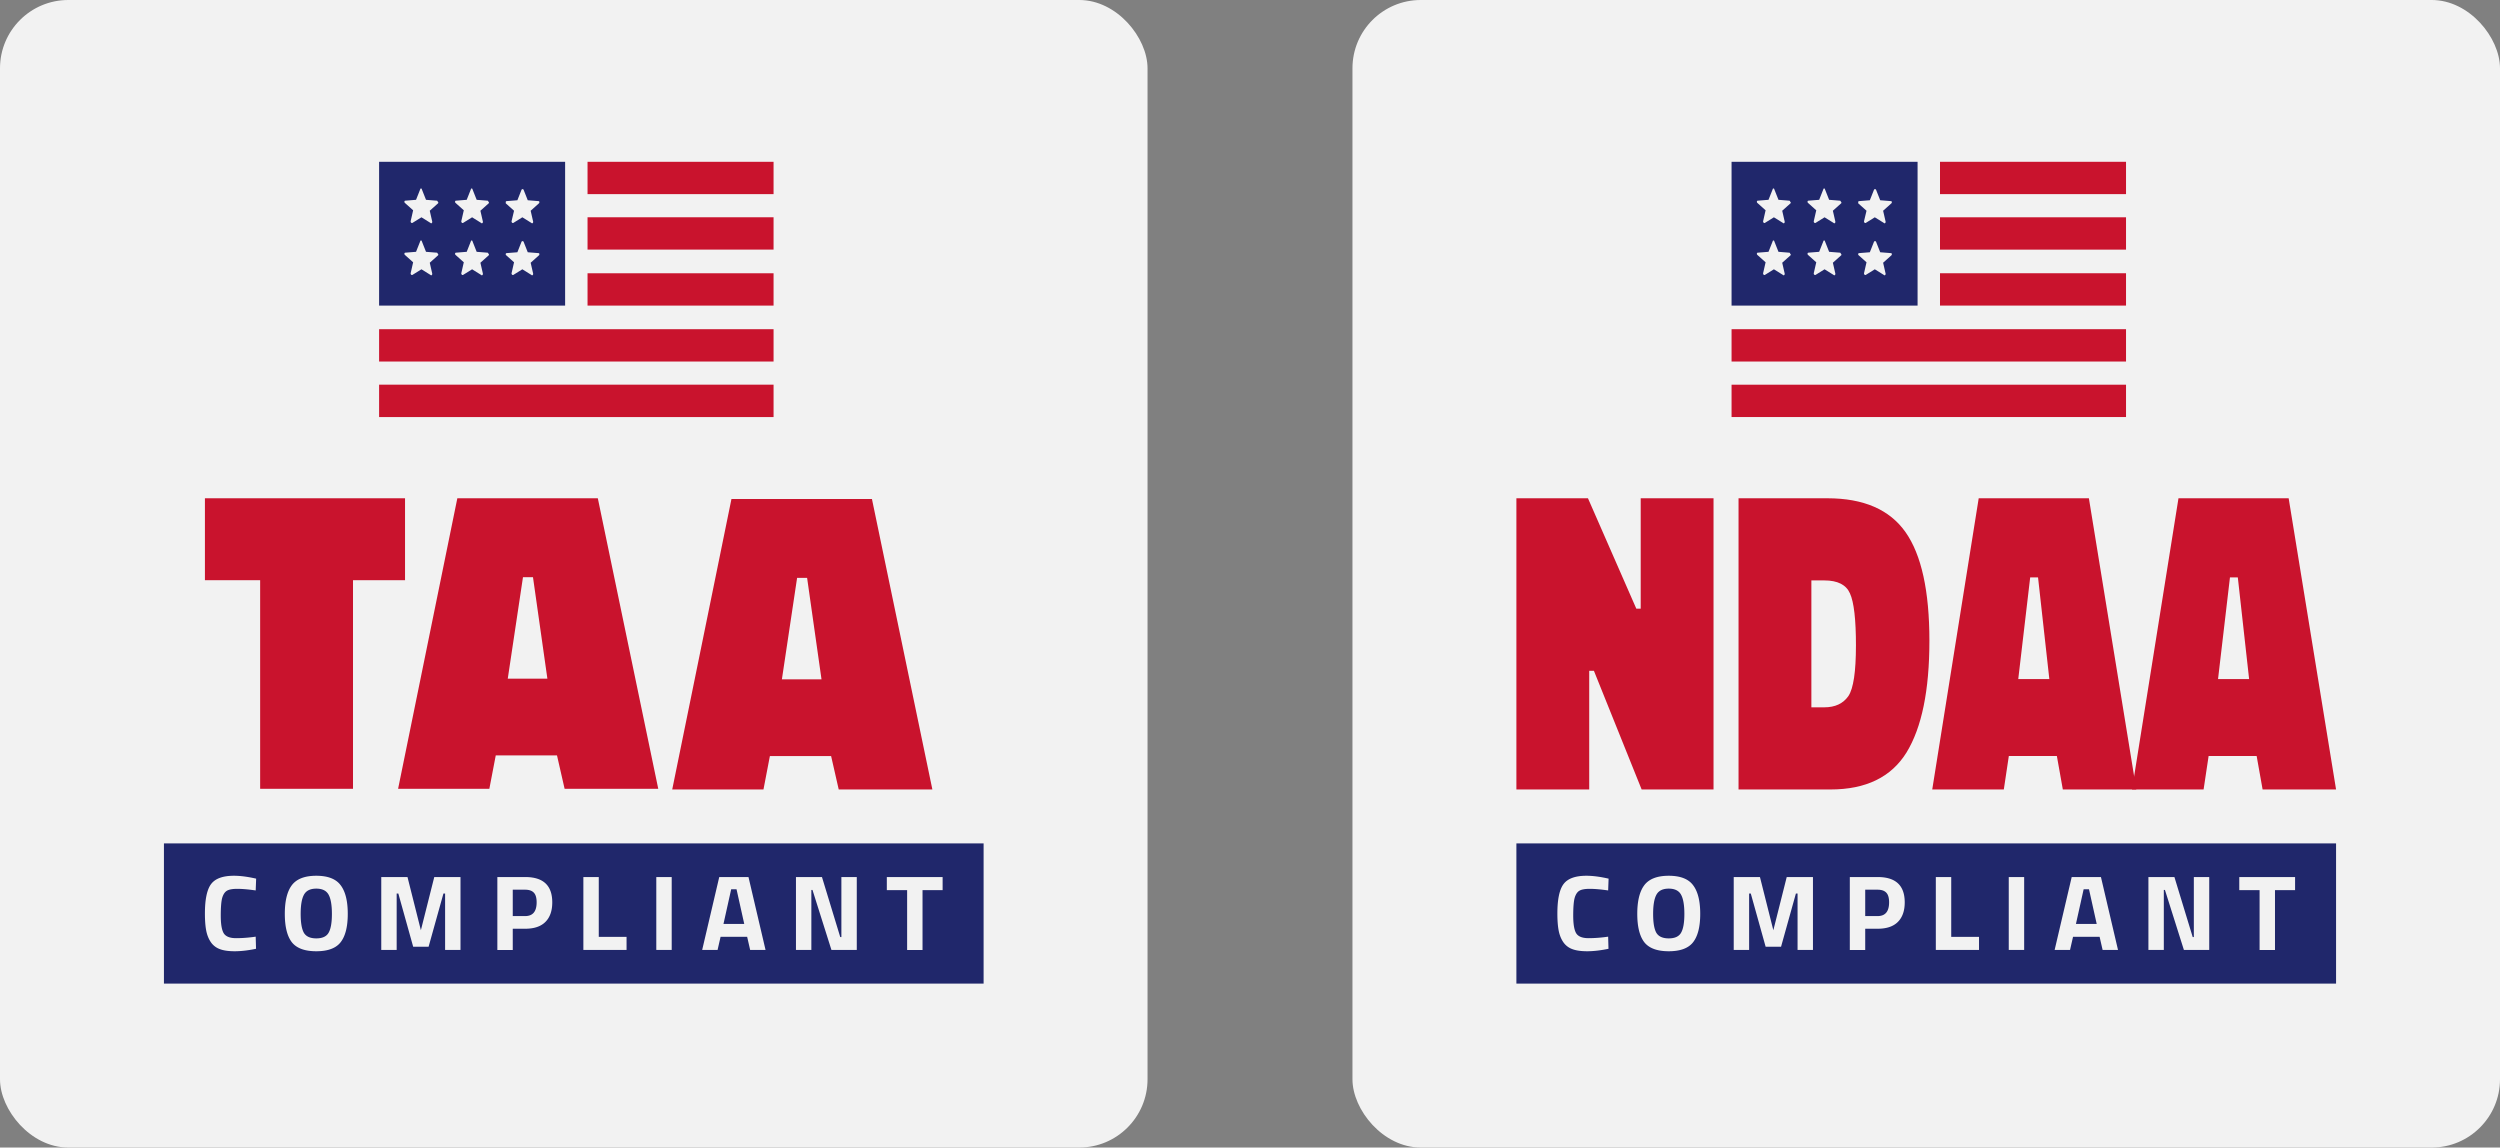
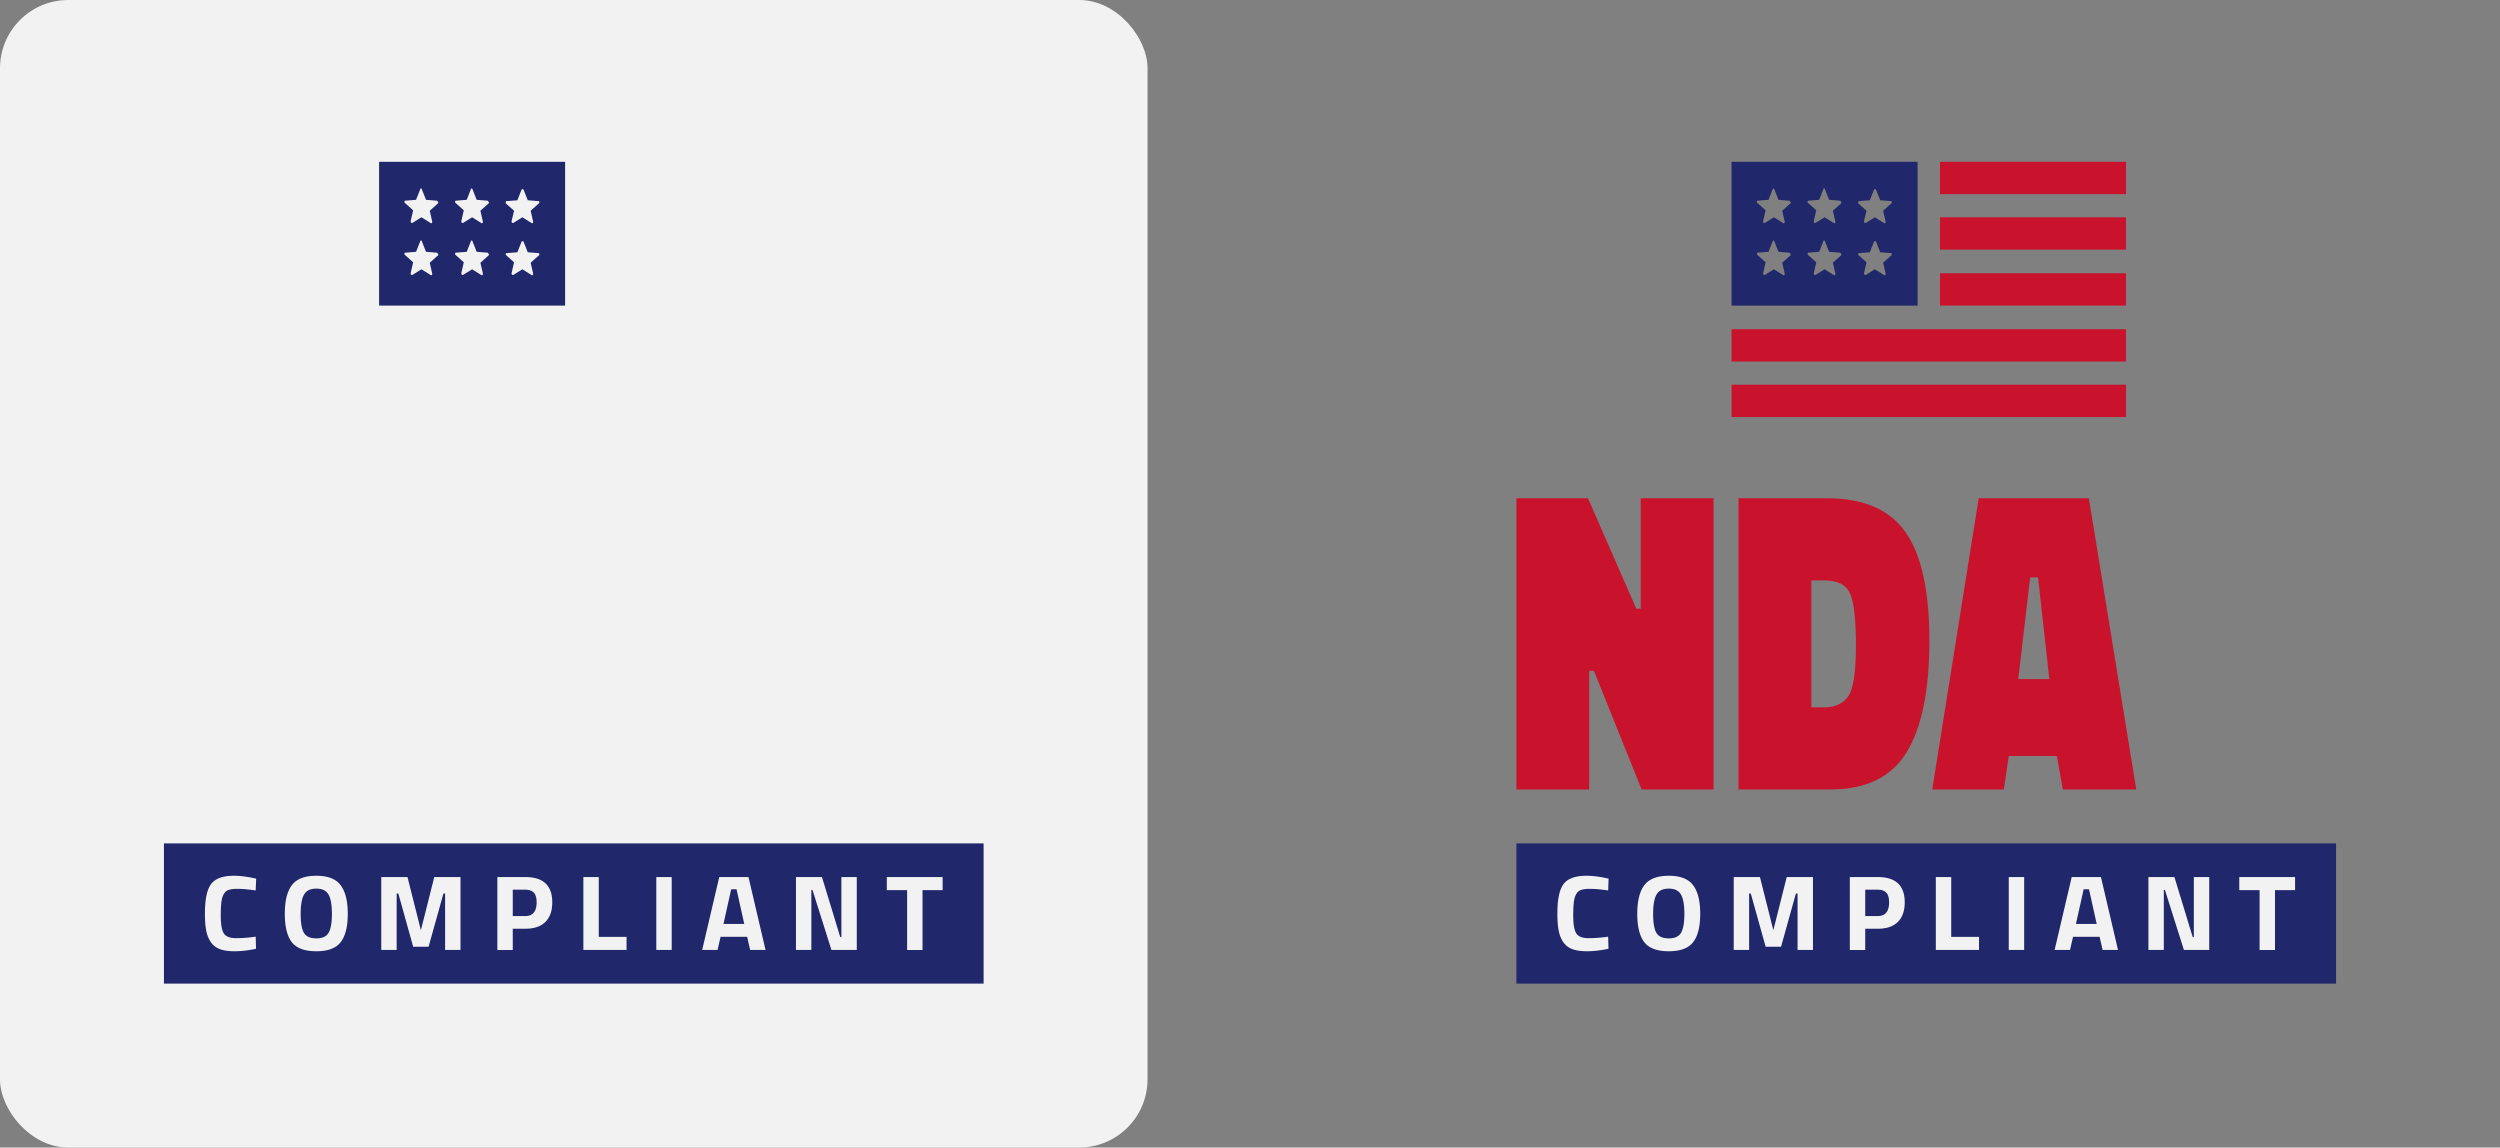
<svg xmlns="http://www.w3.org/2000/svg" style="fill:none" height="168" width="366">
  <rect width="100%" height="100%" fill="#808080" stroke="none" />
  <rect style="fill:#f2f2f2" rx="10" height="168" width="168" />
-   <path style="fill:#c9132d" d="M30 84.945V72.947h29.297v11.998H51.68v30.532H38.086V84.945zM58.282 115.477l8.672-42.53h20.567l8.847 42.53h-13.71l-1.114-4.887h-8.965l-.937 4.887zM76.564 84.5l-2.227 14.854h5.8L78.029 84.5zM98.414 115.579l8.672-42.53h20.566l8.848 42.53h-13.711l-1.113-4.888h-8.965l-.938 4.888zm18.281-30.977-2.226 14.854h5.8l-2.109-14.854zM86.016 40.003h27.234v4.734H86.016zM86.016 31.812h27.234v4.734H86.016zM55.5 56.32h57.75v4.734H55.5zM55.5 48.194h57.75v4.734H55.5zM86.016 23.686h27.234v4.734H86.016z" />
  <path style="fill:#20276b" d="M82.734 23.686H55.5v21.05h27.234zM64.132 37.378l-1.216 1.087.365 1.6c0 .065 0 .128-.061.193-.062.065-.121.065-.183 0l-1.337-.833-1.337.833h-.062c-.061 0-.061 0-.12-.065-.062-.065-.062-.128-.062-.193l.365-1.6-1.216-1.087c-.061-.065-.061-.127-.061-.192s.061-.128.12-.128l1.582-.127.608-1.535c0-.065.062-.127.121-.127.062 0 .121.065.121.127l.608 1.535 1.582.127c.061 0 .12.065.12.128.124.13.124.195.063.257zm0-7.613-1.216 1.087.365 1.6c0 .065 0 .127-.061.192-.062.065-.121.065-.183 0l-1.337-.832-1.337.832h-.062c-.061 0-.061 0-.12-.065-.062-.065-.062-.127-.062-.192l.365-1.6-1.216-1.087c-.061-.065-.061-.128-.061-.193s.061-.127.12-.127l1.582-.128.608-1.534c0-.065.062-.128.121-.128.062 0 .121.065.121.128l.608 1.534 1.582.128c.061 0 .12.065.12.127.124.13.124.193.063.258zm7.415 7.613-1.216 1.087.366 1.6c0 .065 0 .128-.062.193-.061.065-.12.065-.183 0l-1.336-.833-1.337.833h-.062c-.062 0-.062 0-.121-.065-.062-.065-.062-.128-.062-.193l.366-1.6-1.216-1.087c-.062-.065-.062-.127-.062-.192s.062-.128.121-.128l1.582-.127.608-1.535c0-.065.062-.127.12-.127.063 0 .122.065.122.127l.608 1.535 1.581.127c.062 0 .121.065.121.128.124.13.124.195.062.257zm0-7.613-1.216 1.087.366 1.6c0 .065 0 .127-.062.192-.061.065-.12.065-.183 0l-1.336-.832-1.337.832h-.062c-.062 0-.062 0-.121-.065-.062-.065-.062-.127-.062-.192l.366-1.6-1.216-1.087c-.062-.065-.062-.128-.062-.193s.062-.127.121-.127l1.582-.128.608-1.534c0-.065.062-.128.12-.128.063 0 .122.065.122.128l.608 1.534 1.581.128c.062 0 .121.065.121.127.124.13.124.193.062.258zm7.357 7.613-1.216 1.087.366 1.6c0 .065 0 .128-.062.193s-.121.065-.183 0l-1.337-.833-1.336.833h-.062c-.062 0-.062 0-.121-.065-.062-.065-.062-.128-.062-.193l.366-1.6-1.216-1.087v-.127c0-.065.062-.128.12-.128l1.582-.127.608-1.535a.169.169 0 0 1 .304 0l.608 1.535 1.582.127c.061 0 .12.065.12.128 0 .065 0 .13-.061.192zm0-7.613-1.216 1.087.366 1.6c0 .065 0 .127-.062.192s-.121.065-.183 0l-1.337-.832-1.336.832h-.062c-.062 0-.062 0-.121-.065-.062-.065-.062-.127-.062-.192l.366-1.535-1.216-1.087v-.193c0-.065.062-.127.12-.127l1.582-.128.608-1.534a.169.169 0 0 1 .304 0l.608 1.534 1.582.128c.061 0 .12.065.12.127 0 .065 0 .128-.061.193zM24 123.474h120V144H24z" />
  <path style="fill:#f2f2f2" d="M37.483 138.902c-1.154.241-2.195.361-3.12.361-.926 0-1.667-.11-2.223-.33a2.713 2.713 0 0 1-1.307-1.051c-.316-.482-.533-1.047-.653-1.696s-.18-1.465-.18-2.449c0-2.062.3-3.496.899-4.302.61-.816 1.726-1.224 3.35-1.224.936 0 2.02.141 3.25.423l-.065 1.727c-1.078-.157-1.977-.235-2.696-.235-.708 0-1.214.094-1.52.282-.304.178-.533.524-.686 1.037-.141.513-.212 1.386-.212 2.622 0 1.235.147 2.093.441 2.574.305.471.904.707 1.797.707.905 0 1.863-.073 2.876-.22zM44.491 136.563c.327.544.932.816 1.814.816s1.481-.272 1.797-.816c.327-.555.49-1.476.49-2.763 0-1.298-.163-2.24-.49-2.826-.326-.586-.926-.88-1.797-.88-.871 0-1.47.294-1.797.88-.327.586-.49 1.528-.49 2.826 0 1.287.158 2.208.473 2.763zm5.376 1.381c-.686.88-1.874 1.319-3.562 1.319-1.688 0-2.881-.439-3.578-1.319-.686-.889-1.03-2.276-1.03-4.16 0-1.884.344-3.281 1.03-4.192.697-.921 1.89-1.381 3.578-1.381s2.876.46 3.562 1.381c.697.911 1.046 2.308 1.046 4.192 0 1.884-.349 3.271-1.046 4.16zM55.817 139.075v-10.676h3.84l1.96 7.787 1.96-7.787h3.84v10.676h-2.254v-8.258h-.245l-2.173 7.787H60.49l-2.173-7.787h-.245v8.258zM76.898 135.966h-1.83v3.109h-2.255v-10.676h4.085c2.636 0 3.954 1.235 3.954 3.705 0 1.246-.338 2.203-1.013 2.873-.665.659-1.645.989-2.941.989zm-1.83-1.852h1.813c1.122 0 1.683-.67 1.683-2.01 0-.659-.136-1.13-.408-1.413-.273-.293-.697-.44-1.275-.44h-1.813zM91.728 139.075h-6.323v-10.676h2.255v8.76h4.068zM96.082 139.075v-10.676h2.255v10.676zM102.797 139.075l2.5-10.676h4.281l2.499 10.676h-2.254l-.442-1.931h-3.888l-.441 1.931zm4.248-8.886-1.127 5.071h3.039l-1.128-5.071zM116.528 139.075v-10.676h3.807l2.679 8.792h.164v-8.792h2.254v10.676h-3.708l-2.778-8.792h-.163v8.792zM129.831 130.314v-1.915H138v1.915h-2.941v8.761h-2.255v-8.761z" />
  <g transform="translate(198)" style="fill:none">
-     <rect style="fill:#f2f2f2" width="168" height="168" rx="10" />
    <path style="fill:#c9132d" d="M24 115.579V72.947h10.478l7.078 16.162h.643V72.947h10.662v42.632H42.337l-6.986-17.37h-.689v17.37zM69.988 115.579H56.522V72.947h13.006c5.3 0 9.115 1.655 11.444 4.963 2.328 3.31 3.493 8.612 3.493 15.908 0 7.254-1.119 12.704-3.355 16.352-2.237 3.606-5.944 5.409-11.122 5.409zm3.723-21.061c0-3.818-.292-6.363-.874-7.636-.551-1.272-1.807-1.909-3.768-1.909h-1.884v18.58h1.884c1.593 0 2.773-.551 3.539-1.654.735-1.103 1.102-3.564 1.102-7.381zM84.88 115.579l6.802-42.632h16.131l6.939 42.632h-10.754l-.873-4.899h-7.032l-.735 4.899zm14.339-31.051-1.747 14.89h4.55l-1.654-14.89z" />
-     <path style="fill:#c9132d" d="m114.128 115.579 6.801-42.632h16.131L144 115.58h-10.754l-.873-4.899h-7.032l-.735 4.899zm14.338-31.051-1.746 14.89h4.55l-1.655-14.89z" />
    <path style="fill:#20276b" d="M24 123.474h120V144H24z" />
    <path style="fill:#f2f2f2" d="M37.483 138.902c-1.154.241-2.195.361-3.12.361-.926 0-1.667-.11-2.223-.33a2.713 2.713 0 0 1-1.307-1.051c-.316-.482-.533-1.047-.653-1.696s-.18-1.465-.18-2.449c0-2.062.3-3.496.899-4.302.61-.816 1.726-1.224 3.35-1.224.936 0 2.02.141 3.25.423l-.065 1.727c-1.078-.157-1.977-.235-2.696-.235-.708 0-1.214.094-1.52.282-.304.178-.533.524-.686 1.037-.141.513-.212 1.386-.212 2.622 0 1.235.147 2.093.441 2.574.305.471.904.707 1.797.707.905 0 1.863-.073 2.876-.22zM44.491 136.563c.327.544.932.816 1.814.816s1.481-.272 1.797-.816c.327-.555.49-1.476.49-2.763 0-1.298-.163-2.24-.49-2.826-.326-.586-.926-.88-1.797-.88-.871 0-1.47.294-1.797.88-.327.586-.49 1.528-.49 2.826 0 1.287.158 2.208.473 2.763zm5.376 1.381c-.686.88-1.874 1.319-3.562 1.319-1.688 0-2.881-.439-3.578-1.319-.686-.889-1.03-2.276-1.03-4.16 0-1.884.344-3.281 1.03-4.192.697-.921 1.89-1.381 3.578-1.381s2.876.46 3.562 1.381c.697.911 1.046 2.308 1.046 4.192 0 1.884-.349 3.271-1.046 4.16zM55.817 139.075v-10.676h3.84l1.96 7.787 1.96-7.787h3.84v10.676h-2.254v-8.258h-.245l-2.173 7.787H60.49l-2.173-7.787h-.245v8.258zM76.898 135.966h-1.83v3.109h-2.255v-10.676h4.085c2.636 0 3.954 1.235 3.954 3.705 0 1.246-.338 2.203-1.013 2.873-.665.659-1.645.989-2.941.989zm-1.83-1.852h1.813c1.122 0 1.683-.67 1.683-2.01 0-.659-.136-1.13-.408-1.413-.273-.293-.697-.44-1.275-.44h-1.813zM91.728 139.075h-6.323v-10.676h2.255v8.76h4.068zM96.082 139.075v-10.676h2.255v10.676zM102.797 139.075l2.5-10.676h4.281l2.499 10.676h-2.254l-.442-1.931h-3.888l-.441 1.931zm4.248-8.886-1.127 5.071h3.039l-1.128-5.071zM116.528 139.075v-10.676h3.807l2.679 8.792h.164v-8.792h2.254v10.676h-3.708l-2.778-8.792h-.163v8.792zM129.831 130.314v-1.915H138v1.915h-2.941v8.761h-2.255v-8.761z" />
    <path style="fill:#c9132d" d="M86.016 40.003h27.234v4.734H86.016zM86.016 31.812h27.234v4.734H86.016zM55.5 56.32h57.75v4.734H55.5zM55.5 48.194h57.75v4.734H55.5zM86.016 23.686h27.234v4.734H86.016z" />
    <path style="fill:#20276b" d="M82.734 23.686H55.5v21.05h27.234zM64.132 37.378l-1.216 1.087.365 1.6c0 .065 0 .128-.061.193-.062.065-.121.065-.183 0l-1.337-.833-1.337.833h-.062c-.061 0-.061 0-.12-.065-.062-.065-.062-.128-.062-.193l.365-1.6-1.216-1.087c-.061-.065-.061-.127-.061-.192s.061-.128.12-.128l1.582-.127.608-1.535c0-.065.062-.127.121-.127.062 0 .121.065.121.127l.608 1.535 1.582.127c.061 0 .12.065.12.128.124.13.124.195.063.257zm0-7.613-1.216 1.087.365 1.6c0 .065 0 .127-.061.192-.062.065-.121.065-.183 0l-1.337-.832-1.337.832h-.062c-.061 0-.061 0-.12-.065-.062-.065-.062-.127-.062-.192l.365-1.6-1.216-1.087c-.061-.065-.061-.128-.061-.193s.061-.127.12-.127l1.582-.128.608-1.534c0-.065.062-.128.121-.128.062 0 .121.065.121.128l.608 1.534 1.582.128c.061 0 .12.065.12.127.124.13.124.193.063.258zm7.415 7.613-1.216 1.087.366 1.6c0 .065 0 .128-.062.193-.061.065-.12.065-.183 0l-1.336-.833-1.337.833h-.062c-.062 0-.062 0-.121-.065-.062-.065-.062-.128-.062-.193l.366-1.6-1.216-1.087c-.062-.065-.062-.127-.062-.192s.062-.128.121-.128l1.582-.127.608-1.535c0-.065.062-.127.12-.127.063 0 .122.065.122.127l.608 1.535 1.581.127c.062 0 .121.065.121.128.124.13.124.195.062.257zm0-7.613-1.216 1.087.366 1.6c0 .065 0 .127-.062.192-.061.065-.12.065-.183 0l-1.336-.832-1.337.832h-.062c-.062 0-.062 0-.121-.065-.062-.065-.062-.127-.062-.192l.366-1.6-1.216-1.087c-.062-.065-.062-.128-.062-.193s.062-.127.121-.127l1.582-.128.608-1.534c0-.065.062-.128.12-.128.063 0 .122.065.122.128l.608 1.534 1.581.128c.062 0 .121.065.121.127.124.13.124.193.062.258zm7.357 7.613-1.216 1.087.366 1.6c0 .065 0 .128-.062.193s-.121.065-.183 0l-1.337-.833-1.336.833h-.062c-.062 0-.062 0-.121-.065-.062-.065-.062-.128-.062-.193l.366-1.6-1.216-1.087v-.127c0-.065.062-.128.12-.128l1.582-.127.608-1.535a.169.169 0 0 1 .304 0l.608 1.535 1.582.127c.061 0 .12.065.12.128 0 .065 0 .13-.061.192zm0-7.613-1.216 1.087.366 1.6c0 .065 0 .127-.062.192s-.121.065-.183 0l-1.337-.832-1.336.832h-.062c-.062 0-.062 0-.121-.065-.062-.065-.062-.127-.062-.192l.366-1.535-1.216-1.087v-.193c0-.065.062-.127.12-.127l1.582-.128.608-1.534a.169.169 0 0 1 .304 0l.608 1.534 1.582.128c.061 0 .12.065.12.127 0 .065 0 .128-.061.193z" />
  </g>
</svg>